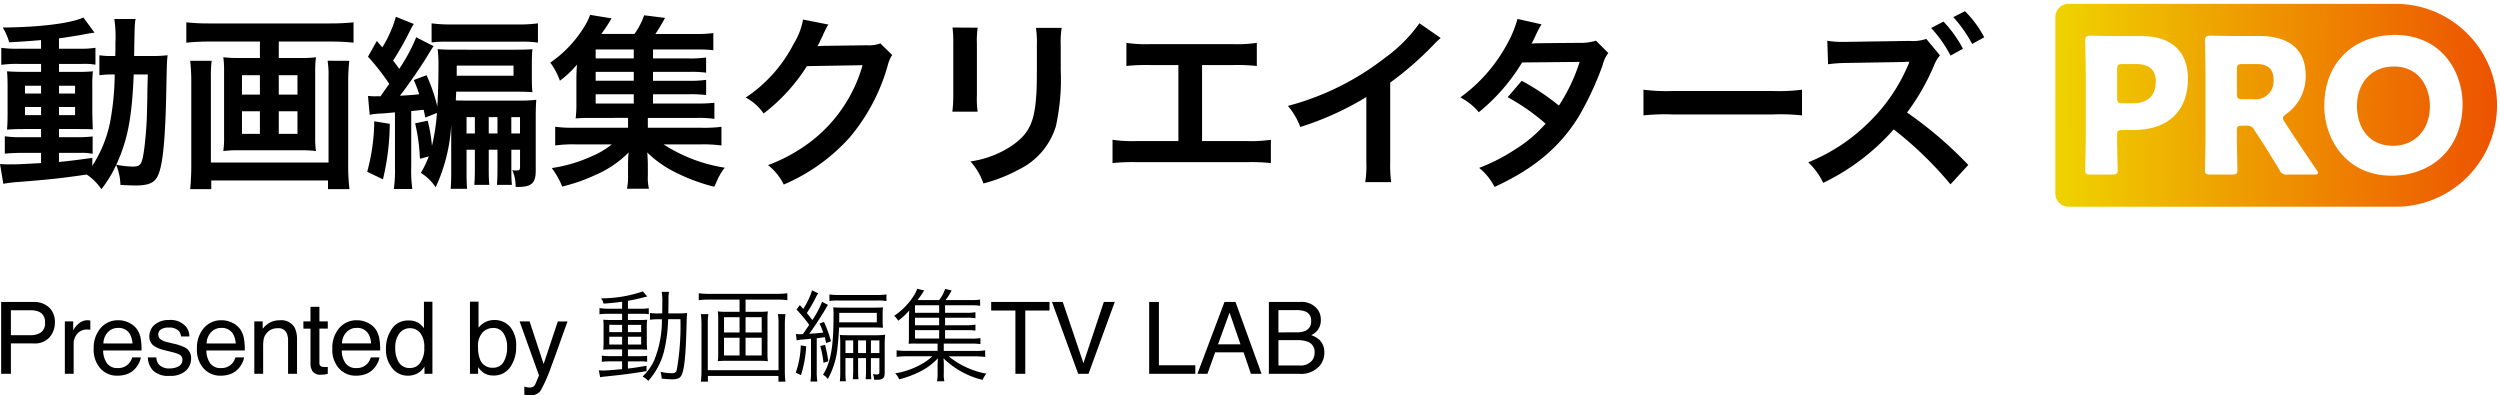
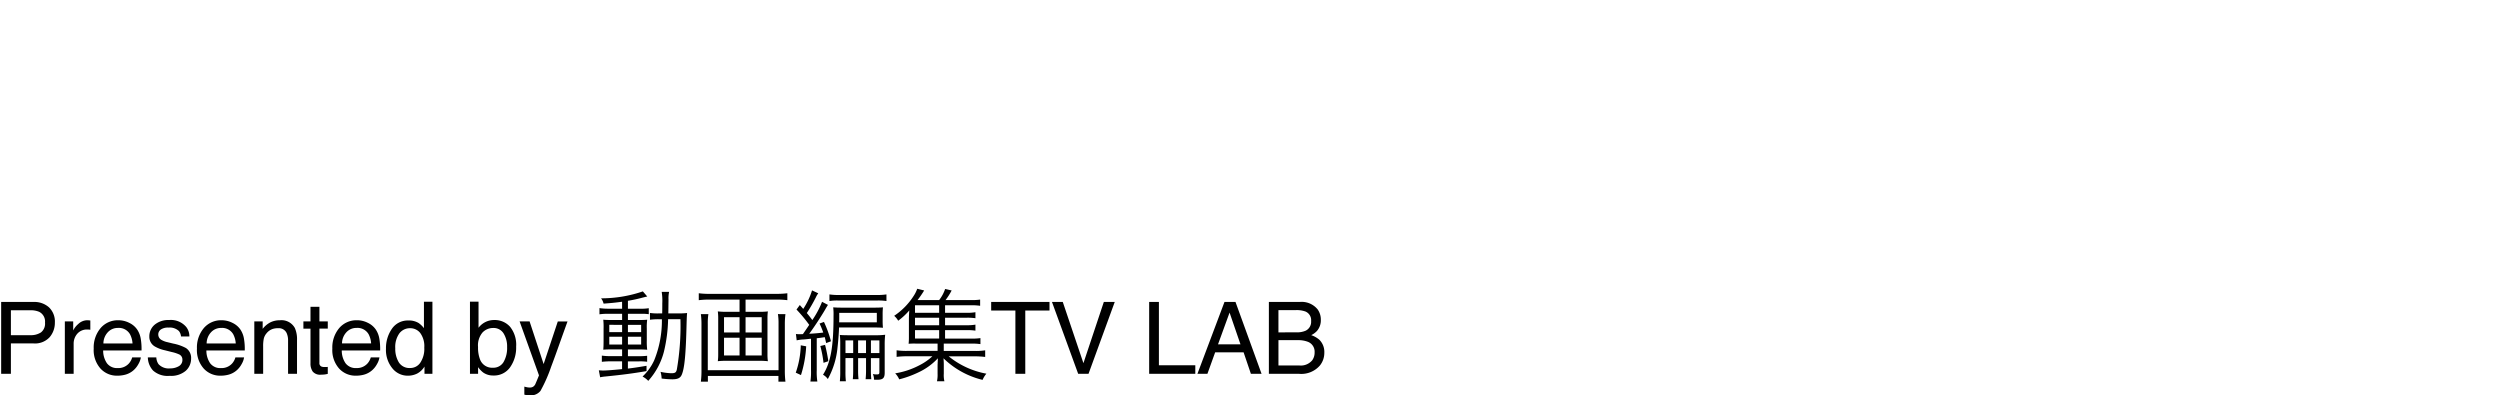
<svg xmlns="http://www.w3.org/2000/svg" width="324.342" height="51.287" viewBox="0 0 324.342 51.287">
  <defs>
    <linearGradient id="linear-gradient" x1="1" y1="0.419" x2="0" y2="0.422" gradientUnits="objectBoundingBox">
      <stop offset="0" stop-color="#ed5200" />
      <stop offset="1" stop-color="#efd300" />
    </linearGradient>
  </defs>
  <g id="グループ_786" data-name="グループ 786" transform="translate(-2256.924 154.5)">
-     <path id="パス_1065" data-name="パス 1065" d="M6.288-16.176H3.36a14.464,14.464,0,0,1-2.232-.12v2.208a14.464,14.464,0,0,1,2.232-.12H6.288v1.032H4.224c-1.056,0-1.68-.024-2.352-.072.048.6.072,1.056.072,2.184v3.1c0,1.176-.024,1.68-.072,2.28C2.544-5.736,3.12-5.76,4.2-5.76H6.288V-4.7H3.84a14.239,14.239,0,0,1-2.256-.12v2.256a21.562,21.562,0,0,1,2.232-.1H6.288v1.32c-2.544.144-3,.168-4.08.168A10.643,10.643,0,0,1,.96-1.224l.432,2.568c.576-.1.936-.144,1.392-.192C7.176.816,8.928.624,12.216.144a7.119,7.119,0,0,1,1.9,1.9A15.6,15.6,0,0,0,16.032-1.1a7.078,7.078,0,0,1,.552,2.592c.36.024,1.536.072,1.92.072,1.8,0,2.568-.36,3-1.416.6-1.392.912-4.776,1.032-10.968.072-3.456.072-3.648.168-4.512a18.966,18.966,0,0,1-2.256.1H18.36c.072-4.152.072-4.152.192-4.8h-2.76a15.306,15.306,0,0,1,.144,3.048c0,.744,0,1.152-.024,1.752h-.36a10.486,10.486,0,0,1-1.7-.1v2.592a14.606,14.606,0,0,1,1.992-.1A35.66,35.66,0,0,1,15.216-6.5a16.525,16.525,0,0,1-2.28,5.52V-2.016c-2.256.312-3.072.408-4.32.528V-2.664H11.3a6.982,6.982,0,0,1,1.68.12V-4.8a16.322,16.322,0,0,1-2.256.1H8.616V-5.76h2.232c1.128,0,1.608,0,2.16.048-.024-.312-.048-1.032-.072-2.184v-3.24a19.214,19.214,0,0,1,.072-2.112,18.908,18.908,0,0,1-2.016.072H8.616v-1.032h3a8.25,8.25,0,0,1,1.728.1V-16.3a12.681,12.681,0,0,1-2.232.12h-2.5V-17.52c1.2-.168,2.4-.36,3.288-.528.312-.072,1.1-.192,1.32-.216l-1.44-1.968c-1.632.768-5.76,1.272-10.464,1.3a7.928,7.928,0,0,1,.84,1.92c1.8-.1,2.472-.144,4.128-.288Zm0,4.8v1.008H4.2v-1.008Zm2.328,0H10.7v1.008H8.616ZM6.288-8.616V-7.56H4.2V-8.616Zm2.328,0H10.7V-7.56H8.616Zm11.52-4.224c-.024.792-.024.936-.048,1.68-.024,1.944-.024,1.944-.048,2.784A47.724,47.724,0,0,1,19.7-3.408c-.288,2.232-.456,2.52-1.536,2.52a12.6,12.6,0,0,1-2.112-.24c1.464-3.216,2.016-6,2.256-11.712ZM34.68-17.112v2.136H31.9a14.667,14.667,0,0,1-1.968-.1,13.35,13.35,0,0,1,.1,1.8V-4.68a11.9,11.9,0,0,1-.1,1.776,15.818,15.818,0,0,1,2.16-.1H39.84a15.462,15.462,0,0,1,2.112.1,11.3,11.3,0,0,1-.1-1.776v-8.592a12.683,12.683,0,0,1,.1-1.8,14.667,14.667,0,0,1-1.968.1H37.128v-2.136H43.9a28.14,28.14,0,0,1,2.928.144v-2.64a28.28,28.28,0,0,1-2.952.144H28.032a26.073,26.073,0,0,1-2.9-.144v2.64a28.957,28.957,0,0,1,2.952-.144Zm0,4.368v2.52H32.352v-2.52Zm2.448,0h2.424v2.52H37.128ZM34.68-8.064v2.928H32.352V-8.064Zm2.448,0h2.424v2.928H37.128Zm6.336-6.552a12.337,12.337,0,0,1,.12,2.088V-1.416H28.32V-12.48a15.415,15.415,0,0,1,.1-2.136H25.632a23.485,23.485,0,0,1,.144,2.664v10.8a31.473,31.473,0,0,1-.144,3.192h2.736V.912H43.512V2.04H46.3a26.066,26.066,0,0,1-.168-3.216V-11.928a25.214,25.214,0,0,1,.144-2.688ZM57.648-7.848A25.88,25.88,0,0,1,57-3.576a20.116,20.116,0,0,0-.552-3.264L54.816-6.5A24,24,0,0,1,55.44-1.9l1.152-.312A12.686,12.686,0,0,1,55.56-.072,6.227,6.227,0,0,1,57.48,1.8,22.164,22.164,0,0,0,59.5-6.288V-.12c0,.936-.024,1.44-.072,2.112H61.56c-.048-.528-.072-1.176-.072-2.088V-3.072h1.08V-.84c0,1.272-.024,1.728-.072,2.328H64.44c-.048-.576-.072-.96-.072-2.328V-3.072H65.5V-.84c0,1.272-.024,1.728-.072,2.328h1.944C67.32.936,67.3.48,67.3-.84V-3.072h1.128V-.864c0,.408-.072.48-.528.48a1.48,1.48,0,0,1-.48-.048,5,5,0,0,1,.432,2.16,1.593,1.593,0,0,0,.312.024c1.752,0,2.3-.5,2.3-2.088V-7.152c0-1.248.024-1.752.072-2.4a17.431,17.431,0,0,1-2.28.1h-6.6c-.792,0-1.1,0-1.56-.024.024-.624.048-1.008.048-1.128h7.92c.744,0,1.656.024,1.968.072-.048-.528-.072-1.056-.072-2.04v-1.536c0-.96.024-1.464.072-2.016-.5.048-1.056.072-2.208.072H59.952c-1.128,0-1.608-.024-2.208-.072a17.431,17.431,0,0,1,.1,2.28c0,1.944-.048,3.432-.144,5.16A22.876,22.876,0,0,0,56.3-12.744l-1.656.624a17.113,17.113,0,0,1,.7,1.848c-.864.1-1.32.12-2.5.192,1.008-1.272,2.832-3.936,3.576-5.184.48-.792.6-.984.792-1.248L54.96-17.664a22.629,22.629,0,0,1-2.208,4.1c-.288-.408-.36-.528-.792-1.08A37,37,0,0,0,54.144-18.5a7.694,7.694,0,0,1,.5-.888l-2.328-.936a15.085,15.085,0,0,1-1.752,3.96c-.24-.264-.48-.552-.72-.816L48.7-15.144a28.688,28.688,0,0,1,2.76,3.528l-.72,1.008c-.1.144-.1.144-.408.6h-.5a8.32,8.32,0,0,1-1.128-.048l.216,2.448A9.613,9.613,0,0,1,50.5-7.776c.432-.024.816-.072,1.7-.144V-.912a17.872,17.872,0,0,1-.144,2.928h2.4a17,17,0,0,1-.144-2.928V-8.088c.648-.072.648-.072,1.608-.168.1.384.12.528.216,1.008Zm4.92,2.664h-1.08V-7.3h1.08Zm1.8,0V-7.3H65.5v2.112Zm2.928,0V-7.3h1.128v2.112Zm-7.08-8.808h7.368v1.32H60.216v-1.32Zm-10.7,7.224A25.779,25.779,0,0,1,48.6-.216l2.04.984a31.718,31.718,0,0,0,.888-7.2Zm7.44-10.224a12.625,12.625,0,0,1,1.92-.1H68.4a14.482,14.482,0,0,1,2.352.12v-2.5a17.345,17.345,0,0,1-2.592.144H59.544a17.793,17.793,0,0,1-2.592-.144Zm28.728,6.72h4.608a16.964,16.964,0,0,1,2.28.1v-1.968a14.206,14.206,0,0,1-2.28.12H85.68v-1.152h4.608a13.962,13.962,0,0,1,2.28.1v-1.968a14.206,14.206,0,0,1-2.28.12H85.68V-16.08h5.832a15.062,15.062,0,0,1,1.992.1v-2.232a15.416,15.416,0,0,1-2.352.12h-5.16a23.631,23.631,0,0,0,1.248-2.088l-2.712-.336A9.712,9.712,0,0,1,83.28-18.1h-4.3a22.257,22.257,0,0,0,1.32-2.016l-2.784-.456a7.785,7.785,0,0,1-.768,1.56,15.267,15.267,0,0,1-4.392,4.632,9.444,9.444,0,0,1,1.248,2.352,13.244,13.244,0,0,0,2.208-2.088c-.048.672-.072,1.32-.072,2.088v2.976a14.575,14.575,0,0,1-.1,1.92c.576-.048,1.1-.072,2.04-.072H82.44v1.272H75.7a17.706,17.706,0,0,1-2.712-.12v2.424A17.015,17.015,0,0,1,75.7-3.768h4.632a10.7,10.7,0,0,1-2.592,1.536A18.946,18.946,0,0,1,72.552-.7,11.069,11.069,0,0,1,73.9,1.7,22.178,22.178,0,0,0,78.168.216a13.785,13.785,0,0,0,4.344-2.928c-.048.576-.072,1.032-.072,1.584V.288a6.817,6.817,0,0,1-.144,1.7h2.856A6.369,6.369,0,0,1,85.008.264V-1.128c0-.264-.024-.888-.072-1.584A14.3,14.3,0,0,0,88.824-.024a23.844,23.844,0,0,0,4.8,1.752c.1-.192.168-.36.216-.456.144-.336.24-.552.264-.6a7.537,7.537,0,0,1,.888-1.416,20.363,20.363,0,0,1-7.944-3.024h4.776a17.344,17.344,0,0,1,2.736.144V-6.048a18.079,18.079,0,0,1-2.736.12H85.008V-7.2h6.336a14.542,14.542,0,0,1,2.3.12V-9.168a19.284,19.284,0,0,1-2.328.1H85.68Zm-2.5,0v1.2H78.24v-1.2Zm0-1.752H78.24v-1.152h4.944Zm0-2.9H78.24V-16.08h4.944Zm31.992-1.944a4.252,4.252,0,0,1-1.752.24l-5.256.072c-.456,0-.84.024-1.152.048a5.66,5.66,0,0,0,.384-.768l.312-.624a4.843,4.843,0,0,1,.312-.672,4.906,4.906,0,0,1,.408-.744l-3.288-.648A8.957,8.957,0,0,1,103.92-16.8,18.462,18.462,0,0,1,97.7-9.84a6.377,6.377,0,0,1,2.328,2.064,23.491,23.491,0,0,0,5.616-6.144l7.224-.12a19.005,19.005,0,0,1-7.008,10.128,21.613,21.613,0,0,1-5.256,2.832,7.4,7.4,0,0,1,2.04,2.52,24.245,24.245,0,0,0,8.544-6.1,24.893,24.893,0,0,0,4.92-9.264,4.515,4.515,0,0,1,.6-1.44Zm9.36-2.064a15.152,15.152,0,0,1,.1,2.16v6.6a17.308,17.308,0,0,1-.12,2.16H127.8a11.585,11.585,0,0,1-.1-2.112v-6.624a12.2,12.2,0,0,1,.1-2.16Zm10.824.048a12.639,12.639,0,0,1,.12,2.28v3c0,1.92-.024,2.976-.12,4.008-.264,3.168-1.056,4.632-3.312,6.12a12.945,12.945,0,0,1-5.184,1.92,8.2,8.2,0,0,1,1.68,2.856,20.3,20.3,0,0,0,4.68-1.848,9.192,9.192,0,0,0,4.728-5.592,28.347,28.347,0,0,0,.624-7.272v-3.24a11.384,11.384,0,0,1,.12-2.232Zm21.552,4.824h4.032a24.415,24.415,0,0,1,3.072.12v-3a17.347,17.347,0,0,1-3.12.168h-10.68a17.347,17.347,0,0,1-3.12-.168v3a24.652,24.652,0,0,1,3.072-.12h3.672V-4.2h-5.424a17.191,17.191,0,0,1-3.12-.168v3.024a24.652,24.652,0,0,1,3.072-.12h14.4a24.652,24.652,0,0,1,3.072.12V-4.368a17.191,17.191,0,0,1-3.12.168h-5.808Zm28.2-5.424A19.2,19.2,0,0,1,180.648-15a35.05,35.05,0,0,1-12.6,6.24,9.027,9.027,0,0,1,1.608,2.736,38.885,38.885,0,0,0,8.568-3.888v8.448a13.5,13.5,0,0,1-.144,2.592h3.36a18.155,18.155,0,0,1-.12-2.664V-11.784a42.441,42.441,0,0,0,5.664-4.944,9.884,9.884,0,0,1,.888-.84Zm22.9,2.256a6.3,6.3,0,0,1-2.112.288c-5.856.048-5.856.048-6.24.1A11.962,11.962,0,0,0,200.232-18a12.643,12.643,0,0,1,.72-1.344l-3.12-.7A14.631,14.631,0,0,1,196.44-16.7a20.632,20.632,0,0,1-6.024,6.84,7.619,7.619,0,0,1,2.4,1.92,24.83,24.83,0,0,0,5.616-6.456l7.464-.072a22.93,22.93,0,0,1-2.688,5.664,31.239,31.239,0,0,0-4.824-3.216L196.56-9.888a27.171,27.171,0,0,1,4.92,3.432,17.422,17.422,0,0,1-3.936,3.336,24.188,24.188,0,0,1-4.68,2.4,7.617,7.617,0,0,1,1.992,2.472c5.112-2.352,8.5-5.184,10.944-9.168a40.254,40.254,0,0,0,3.072-6.6,4.3,4.3,0,0,1,.744-1.608Zm6.168,9.7a26.347,26.347,0,0,1,3.912-.12h12.744a26.347,26.347,0,0,1,3.912.12v-3.336a23.569,23.569,0,0,1-3.888.168H218.064a23.569,23.569,0,0,1-3.888-.168ZM256.32-1.1A51.471,51.471,0,0,0,248.376-7.9a28.925,28.925,0,0,0,3.5-6.12,4.847,4.847,0,0,1,.768-1.3l-1.776-2.136a5.2,5.2,0,0,1-2.136.264l-8.016.12h-.576a10.5,10.5,0,0,1-2.112-.144l.1,3.048a20.52,20.52,0,0,1,2.616-.168l7.2-.12.216-.024a4.453,4.453,0,0,0,.528-.024.707.707,0,0,0-.072.216l-.072.168-.12.264a22.818,22.818,0,0,1-4.992,7.224A24.044,24.044,0,0,1,235.56-1.44,8.969,8.969,0,0,1,237.5,1.224a29.022,29.022,0,0,0,9.144-6.936,47.324,47.324,0,0,1,7.368,7.128ZM251.5-18.864a16.2,16.2,0,0,1,2.52,3.576l1.608-.888A15.553,15.553,0,0,0,253.1-19.7Zm6.888,1.2a13.88,13.88,0,0,0-2.5-3.384l-1.512.768a17.683,17.683,0,0,1,2.448,3.48Z" transform="translate(2255.964 -132)" />
    <path id="パス_1064" data-name="パス 1064" d="M1.111-9.325h4.2a2.844,2.844,0,0,1,2.006.7,2.545,2.545,0,0,1,.762,1.971,2.865,2.865,0,0,1-.679,1.9,2.573,2.573,0,0,1-2.088.809H2.374V0H1.111ZM6.8-6.646a1.4,1.4,0,0,0-.762-1.4,2.75,2.75,0,0,0-1.149-.2H2.374v3.231H4.888A2.4,2.4,0,0,0,6.268-5.37,1.434,1.434,0,0,0,6.8-6.646ZM9.372-6.8h1.085v1.174a2.6,2.6,0,0,1,.654-.835,1.7,1.7,0,0,1,1.2-.492q.032,0,.108.006l.26.025v1.206a1.707,1.707,0,0,0-.187-.025q-.086-.006-.187-.006a1.63,1.63,0,0,0-1.327.555,1.939,1.939,0,0,0-.463,1.279V0H9.372Zm6.959-.152a3.1,3.1,0,0,1,1.4.34,2.587,2.587,0,0,1,1.035.879,3.033,3.033,0,0,1,.457,1.2,7.849,7.849,0,0,1,.1,1.5H14.344a2.908,2.908,0,0,0,.489,1.66,1.637,1.637,0,0,0,1.416.625,1.83,1.83,0,0,0,1.428-.59,1.99,1.99,0,0,0,.432-.793h1.124a2.366,2.366,0,0,1-.3.835,2.969,2.969,0,0,1-.562.752A2.663,2.663,0,0,1,17.086.14a3.914,3.914,0,0,1-.933.1A2.863,2.863,0,0,1,14-.682a3.594,3.594,0,0,1-.882-2.587,3.907,3.907,0,0,1,.889-2.66A2.932,2.932,0,0,1,16.331-6.951Zm1.822,3.009a2.96,2.96,0,0,0-.324-1.187,1.659,1.659,0,0,0-1.568-.825,1.738,1.738,0,0,0-1.32.568,2.146,2.146,0,0,0-.565,1.444ZM21.24-2.133a1.662,1.662,0,0,0,.286.876,1.8,1.8,0,0,0,1.5.552,2.209,2.209,0,0,0,1.117-.276.917.917,0,0,0,.482-.854.73.73,0,0,0-.387-.667,4.6,4.6,0,0,0-.978-.324l-.908-.229a4.428,4.428,0,0,1-1.282-.482,1.442,1.442,0,0,1-.736-1.282,1.959,1.959,0,0,1,.7-1.562,2.773,2.773,0,0,1,1.869-.6,2.6,2.6,0,0,1,2.215.9,1.956,1.956,0,0,1,.413,1.231H24.446a1.322,1.322,0,0,0-.273-.7A1.741,1.741,0,0,0,22.808-6a1.631,1.631,0,0,0-.981.248.776.776,0,0,0-.333.654.8.8,0,0,0,.438.711,2.632,2.632,0,0,0,.749.279l.755.184a5.84,5.84,0,0,1,1.65.578,1.529,1.529,0,0,1,.667,1.377A2.1,2.1,0,0,1,25.065-.4a2.932,2.932,0,0,1-2.1.66,2.815,2.815,0,0,1-2.149-.689,2.6,2.6,0,0,1-.676-1.7Zm8.483-4.818a3.1,3.1,0,0,1,1.4.34,2.587,2.587,0,0,1,1.035.879,3.033,3.033,0,0,1,.457,1.2,7.849,7.849,0,0,1,.1,1.5H27.736a2.908,2.908,0,0,0,.489,1.66,1.637,1.637,0,0,0,1.416.625,1.83,1.83,0,0,0,1.428-.59,1.99,1.99,0,0,0,.432-.793h1.124a2.366,2.366,0,0,1-.3.835,2.969,2.969,0,0,1-.562.752A2.663,2.663,0,0,1,30.478.14a3.914,3.914,0,0,1-.933.1,2.863,2.863,0,0,1-2.152-.924,3.594,3.594,0,0,1-.882-2.587,3.907,3.907,0,0,1,.889-2.66A2.932,2.932,0,0,1,29.723-6.951Zm1.822,3.009a2.96,2.96,0,0,0-.324-1.187,1.659,1.659,0,0,0-1.568-.825,1.738,1.738,0,0,0-1.32.568,2.146,2.146,0,0,0-.565,1.444ZM33.953-6.8h1.085v.965A3.044,3.044,0,0,1,36.06-6.69a2.725,2.725,0,0,1,1.2-.26,1.978,1.978,0,0,1,1.955,1.009,3.584,3.584,0,0,1,.279,1.581V0H38.333V-4.285a2.32,2.32,0,0,0-.184-1,1.116,1.116,0,0,0-1.1-.635,2.249,2.249,0,0,0-.667.083,1.716,1.716,0,0,0-.825.559,1.682,1.682,0,0,0-.371.7A4.679,4.679,0,0,0,35.1-3.561V0H33.953Zm7.289-1.9H42.4v1.9h1.085v.933H42.4v4.437a.48.48,0,0,0,.241.476,1.025,1.025,0,0,0,.444.07l.178,0q.1,0,.222-.016V0a2.551,2.551,0,0,1-.409.083,3.893,3.893,0,0,1-.46.025A1.24,1.24,0,0,1,41.528-.3a1.819,1.819,0,0,1-.286-1.063v-4.5h-.92V-6.8h.92Zm6.045,1.746a3.1,3.1,0,0,1,1.4.34,2.587,2.587,0,0,1,1.035.879,3.033,3.033,0,0,1,.457,1.2,7.849,7.849,0,0,1,.1,1.5H45.3a2.908,2.908,0,0,0,.489,1.66,1.637,1.637,0,0,0,1.416.625,1.83,1.83,0,0,0,1.428-.59,1.99,1.99,0,0,0,.432-.793h1.124a2.366,2.366,0,0,1-.3.835,2.969,2.969,0,0,1-.562.752A2.663,2.663,0,0,1,48.043.14a3.914,3.914,0,0,1-.933.1,2.863,2.863,0,0,1-2.152-.924,3.594,3.594,0,0,1-.882-2.587,3.907,3.907,0,0,1,.889-2.66A2.932,2.932,0,0,1,47.288-6.951Zm1.822,3.009a2.96,2.96,0,0,0-.324-1.187,1.659,1.659,0,0,0-1.568-.825,1.738,1.738,0,0,0-1.32.568,2.146,2.146,0,0,0-.565,1.444Zm3.132.622A3.37,3.37,0,0,0,52.7-1.492a1.624,1.624,0,0,0,1.485.736,1.564,1.564,0,0,0,1.3-.682A3.223,3.223,0,0,0,56.005-3.4,2.9,2.9,0,0,0,55.479-5.3a1.643,1.643,0,0,0-1.3-.619,1.718,1.718,0,0,0-1.4.66A3.024,3.024,0,0,0,52.241-3.32Zm1.72-3.6a2.419,2.419,0,0,1,1.308.33,3.072,3.072,0,0,1,.692.667V-9.356h1.1V0H56.031V-.946a2.472,2.472,0,0,1-.946.908,2.707,2.707,0,0,1-1.25.279,2.532,2.532,0,0,1-1.968-.955,3.735,3.735,0,0,1-.832-2.542,4.388,4.388,0,0,1,.759-2.574A2.483,2.483,0,0,1,53.961-6.919Zm7.971-2.437h1.111v3.383a2.534,2.534,0,0,1,.9-.746,2.516,2.516,0,0,1,1.13-.257,2.649,2.649,0,0,1,2.06.873,3.718,3.718,0,0,1,.79,2.574,4.414,4.414,0,0,1-.781,2.679A2.533,2.533,0,0,1,64.973.216a2.218,2.218,0,0,1-1.308-.375,3.158,3.158,0,0,1-.679-.711V0H61.933ZM64.9-.793A1.527,1.527,0,0,0,66.29-1.53a3.626,3.626,0,0,0,.46-1.942,3.188,3.188,0,0,0-.46-1.777,1.515,1.515,0,0,0-1.355-.7,1.89,1.89,0,0,0-1.368.578,2.594,2.594,0,0,0-.587,1.9,4.209,4.209,0,0,0,.241,1.555A1.667,1.667,0,0,0,64.9-.793Zm8.426-6h1.263q-.241.654-1.073,2.983Q72.9-2.063,72.478-.958a19.311,19.311,0,0,1-1.4,3.174,1.6,1.6,0,0,1-1.4.571,2.74,2.74,0,0,1-.371-.019,2.933,2.933,0,0,1-.321-.07V1.657a3.942,3.942,0,0,0,.432.1,1.685,1.685,0,0,0,.235.019.822.822,0,0,0,.467-.1.966.966,0,0,0,.251-.257q.032-.051.229-.521t.286-.7l-2.514-7h1.295l1.822,5.535ZM81.671-8.45H79.916a7.367,7.367,0,0,1-1.183-.078v.806a7.1,7.1,0,0,1,1.17-.065h1.768v.806H80.462c-.546,0-.9-.013-1.235-.039a8.662,8.662,0,0,1,.039,1.144v1.521c0,.65-.013.936-.039,1.222.312-.026.663-.039,1.209-.039h1.235V-2.3h-1.43a7.162,7.162,0,0,1-1.2-.065v.806a11.192,11.192,0,0,1,1.183-.065h1.443V-.611c-1.326.13-2.067.182-2.47.182-.117,0-.338-.013-.546-.026l.169.9a6.072,6.072,0,0,1,.689-.1c2.21-.221,3.51-.39,5.33-.7v-.689c-1.144.195-1.586.26-2.418.364v-.936h1.43a6.481,6.481,0,0,1,1.066.052v-.78a7.842,7.842,0,0,1-1.183.052H82.425v-.871h1.3c.546,0,.884.013,1.2.039a8.82,8.82,0,0,1-.052-1.235V-5.876a6.908,6.908,0,0,1,.052-1.144c-.312.026-.637.039-1.144.039H82.425v-.806h1.664a5.717,5.717,0,0,1,1.04.052v-.78a5.96,5.96,0,0,1-1.144.065h-1.56V-9.477a17.63,17.63,0,0,0,1.859-.4c.468-.117.468-.117.65-.156l-.572-.663a16.632,16.632,0,0,1-5.421.9,1.757,1.757,0,0,1,.325.689c.988-.078,1.469-.117,2.4-.247Zm0,2.093v.949H80.007v-.949Zm.754,0h1.716v.949H82.425ZM81.671-4.81V-3.8H80.007V-4.81Zm.754,0h1.716V-3.8H82.425Zm5.239-3.029c.013-.442.013-.884.026-1.807a3.894,3.894,0,0,1,.078-.988h-.962a7.27,7.27,0,0,1,.078,1.495c0,.481,0,.858-.013,1.3h-.429A6.834,6.834,0,0,1,85.285-7.9v.884a7.938,7.938,0,0,1,1.209-.065h.338a13.737,13.737,0,0,1-1,5.33A6.725,6.725,0,0,1,84.323.351a2.9,2.9,0,0,1,.741.559,8.994,8.994,0,0,0,2.041-3.822,19.517,19.517,0,0,0,.533-4.173h1.6a33.071,33.071,0,0,1-.468,6.526c-.091.39-.234.481-.715.481a7.2,7.2,0,0,1-1.4-.182,3.481,3.481,0,0,1,.143.871,12.786,12.786,0,0,0,1.378.1c.715,0,1.066-.169,1.248-.637.351-.845.52-2.678.611-6.6.026-.819.039-1.079.065-1.365a9.5,9.5,0,0,1-1.157.052Zm10.023-.208V-9.633h4.056a10.749,10.749,0,0,1,1.365.078v-.9a10.323,10.323,0,0,1-1.365.078H92.981a9.787,9.787,0,0,1-1.365-.078v.9a11.047,11.047,0,0,1,1.365-.078h3.926v1.586H95.165A8.677,8.677,0,0,1,94.086-8.1a6.679,6.679,0,0,1,.052.923v4.628a6.606,6.606,0,0,1-.052.91A9.358,9.358,0,0,1,95.2-1.69h4.264a9.358,9.358,0,0,1,1.118.052,6.606,6.606,0,0,1-.052-.91V-7.176a6.679,6.679,0,0,1,.052-.923,8.544,8.544,0,0,1-1.079.052Zm-.78.7v1.976H94.892V-7.345Zm.78,0H99.78v1.976H97.687Zm-.78,2.665v2.3H94.892v-2.3Zm.78,0H99.78v2.3H97.687Zm4.2-3.068a7.974,7.974,0,0,1,.078,1.235V-.468H92.786V-6.5a7.484,7.484,0,0,1,.078-1.248h-.975a9.773,9.773,0,0,1,.078,1.339v5.85a11.746,11.746,0,0,1-.078,1.573h.91V.273h9.152v.741h.91a11.525,11.525,0,0,1-.078-1.56V-6.409a10.043,10.043,0,0,1,.078-1.339Zm2.431,3.406a5.173,5.173,0,0,1,.884-.117c.091,0,.338-.026.689-.065.1-.013.1-.013.286-.026V-.494A8.365,8.365,0,0,1,106.1,1h.9a8.19,8.19,0,0,1-.078-1.5V-4.615c.442-.052.442-.052,1.04-.143.065.247.091.377.182.767l.624-.234a14.751,14.751,0,0,0-.91-2.509l-.572.208a10.718,10.718,0,0,1,.481,1.17c-.507.065-1.183.13-1.82.156.611-.819,1.534-2.223,2.041-3.094.221-.39.286-.494.39-.65l-.767-.4a11.747,11.747,0,0,1-1.261,2.366c-.234-.312-.39-.52-.715-.91a20.711,20.711,0,0,0,1.17-2.028,3.043,3.043,0,0,1,.312-.533l-.806-.377a9.259,9.259,0,0,1-1.144,2.405c-.143-.182-.221-.247-.442-.507l-.429.585a18.941,18.941,0,0,1,1.651,1.989c-.416.611-.416.611-.819,1.2-.273.013-.312.013-.4.013a3.763,3.763,0,0,1-.507-.026Zm7.332,2.3V-.585A11.223,11.223,0,0,1,111.6.7h.741a10.253,10.253,0,0,1-.052-1.287V-2.041h1.027V-.585A11.223,11.223,0,0,1,113.261.7H114a10.658,10.658,0,0,1-.052-1.287V-2.041h1.1V-.208c0,.234-.065.286-.351.286a2.367,2.367,0,0,1-.494-.052,1.657,1.657,0,0,1,.143.728c.1.013.312.013.442.013.715,0,.949-.221.949-.91V-3.731A11.235,11.235,0,0,1,115.8-5.07a9.717,9.717,0,0,1-1.274.065H111.35c-.754,0-1.17-.013-1.43-.039a10.69,10.69,0,0,1,.052,1.274V-.325A11.971,11.971,0,0,1,109.92.962h.78a10.937,10.937,0,0,1-.052-1.287V-2.041Zm0-.65h-1V-4.342h1Zm.637,0V-4.342h1.027v1.651Zm1.664,0V-4.342h1.1v1.651ZM104.85-3.7a11.674,11.674,0,0,1-.65,3.549l.676.312a14.924,14.924,0,0,0,.676-3.731Zm2.535.091A14.263,14.263,0,0,1,107.8-1.43l.624-.208A19.059,19.059,0,0,0,108-3.757Zm1.183-5.837a6.469,6.469,0,0,1,1.157-.065h5.005a7.4,7.4,0,0,1,1.235.065v-.858a8.3,8.3,0,0,1-1.274.078h-4.849a8.18,8.18,0,0,1-1.274-.078Zm5.811,3.432c.481,0,.91.013,1.131.039a9.587,9.587,0,0,1-.039-1v-.676a8.863,8.863,0,0,1,.039-.975c-.286.026-.637.039-1.17.039h-4.1c-.559,0-.871-.013-1.183-.039A7.593,7.593,0,0,1,109.1-7.54c0,4.03-.364,6.071-1.365,7.657a1.871,1.871,0,0,1,.624.559,10.48,10.48,0,0,0,1.261-4.121c.078-.637.182-1.963.195-2.574Zm-4.537-1.9h4.875v1.235h-4.888c.013-.195.013-.416.013-.715ZM123.57-5.668h2.769a6.726,6.726,0,0,1,1.17.065v-.78a6.129,6.129,0,0,1-1.17.078H123.57V-7.28h2.769a6.911,6.911,0,0,1,1.17.065v-.78a6.129,6.129,0,0,1-1.17.078H123.57v-.975h3.419a6.682,6.682,0,0,1,1.131.065v-.806a7.355,7.355,0,0,1-1.2.065h-3.289a8.535,8.535,0,0,0,.793-1.248l-.845-.195a4.817,4.817,0,0,1-.78,1.443H120a14.034,14.034,0,0,0,.858-1.248l-.9-.221a4.186,4.186,0,0,1-.468.936,8.8,8.8,0,0,1-2.522,2.574,2.433,2.433,0,0,1,.52.637,8.491,8.491,0,0,0,1.443-1.339c-.039.4-.052.806-.052,1.274v2.184a7.562,7.562,0,0,1-.039.871,8.139,8.139,0,0,1,.9-.026h2.86v.949h-3.887a8.865,8.865,0,0,1-1.43-.078V-2.2a11.4,11.4,0,0,1,1.43-.078h3.211a7.216,7.216,0,0,1-1.664,1.157A10.152,10.152,0,0,1,117.1-.065a2.728,2.728,0,0,1,.52.78,13.19,13.19,0,0,0,2.483-.9,8.07,8.07,0,0,0,2.535-1.833,3.066,3.066,0,0,0-.013.377,1.205,1.205,0,0,0-.013.26c-.013.143-.013.26-.013.351V0a3.91,3.91,0,0,1-.078.962h.962a3.435,3.435,0,0,1-.078-.975V-1.027a9.293,9.293,0,0,0-.039-.988,10.936,10.936,0,0,0,5.07,2.8,3.283,3.283,0,0,1,.494-.806,10.8,10.8,0,0,1-4.888-2.249h3.276a11.845,11.845,0,0,1,1.456.078v-.858a7.868,7.868,0,0,1-1.456.078H123.4v-.949h3.575a7.276,7.276,0,0,1,1.183.065v-.78a7.258,7.258,0,0,1-1.2.065H123.57Zm-.767,0v1.092H119.67V-5.668Zm0-.637H119.67V-7.28H122.8Zm0-1.612H119.67v-.975H122.8Zm14.315-1.408v1.111h-3.142V0h-1.282V-8.214h-3.142V-9.325Zm1.723,0,2.679,7.941,2.647-7.941h1.416L142.18,0H140.84l-3.4-9.325Zm11.208,0h1.263v8.214h4.723V0h-5.986Zm11.847,5.5-1.416-4.12-1.5,4.12Zm-2.076-5.5h1.428L164.632,0h-1.384L162.3-2.793h-3.688L157.605,0H156.31Zm9.3,3.942A2.833,2.833,0,0,0,170.36-5.6a1.28,1.28,0,0,0,.7-1.257,1.211,1.211,0,0,0-.743-1.231,3.338,3.338,0,0,0-1.244-.178h-2.253v2.888Zm.425,4.3a1.921,1.921,0,0,0,1.657-.673,1.694,1.694,0,0,0,.311-1.028,1.368,1.368,0,0,0-.908-1.384,3.436,3.436,0,0,0-1.276-.2h-2.507v3.282ZM165.58-9.325h4.005a2.655,2.655,0,0,1,2.33.978,2.259,2.259,0,0,1,.406,1.333,2.1,2.1,0,0,1-.5,1.447,2.451,2.451,0,0,1-.749.546,3.169,3.169,0,0,1,1.073.616,2.234,2.234,0,0,1,.628,1.682,2.6,2.6,0,0,1-.565,1.631A3.181,3.181,0,0,1,169.522,0H165.58Z" transform="translate(2255.964 -106)" />
-     <path id="パス_1066" data-name="パス 1066" d="M1.719,26.325A1.719,1.719,0,0,1,0,24.605V1.719A1.719,1.719,0,0,1,1.719,0H44.025a13.163,13.163,0,1,1,0,26.325ZM34.89,13.248c0,4.241,2.779,9.043,8.751,9.043,4.972,0,9.189-3.34,9.189-9.287,0-4.217-2.73-8.97-8.775-8.97C38.887,4.034,34.89,7.446,34.89,13.248Zm-10.169,2.56a1.03,1.03,0,0,1,1.121.609l.756,1.146c.683,1.048,1.487,2.34,2.462,3.948a.975.975,0,0,0,1.1.634h3.413c.341,0,.513-.048.513-.2a.988.988,0,0,0-.2-.414c-1.51-2.218-2.315-3.413-3.338-4.973l-.8-1.219a1.151,1.151,0,0,1-.219-.511c0-.172.122-.317.414-.536a5.948,5.948,0,0,0,2.535-5c0-3.8-2.682-5.12-6-5.12H23.527c-1.121,0-3.266-.049-3.437-.049-.512,0-.682.172-.682.684,0,.17.073,2.875.073,4.168V17.27c0,1.291-.073,4.095-.073,4.266,0,.512.146.609.707.609h2.8c.561,0,.707-.1.707-.609,0-.171-.073-2.974-.073-4.266v-.756c0-.61.1-.707.707-.707ZM3.871,4.814c0,.17.073,2.875.073,4.168V17.27c0,1.291-.073,4.095-.073,4.266,0,.512.146.609.707.609h2.8c.561,0,.707-.1.707-.609,0-.171-.074-2.95-.074-4.436,0-.61.122-.732.732-.732h1.34c4.8,0,7.116-2.7,7.116-6.654,0-3.68-2.291-5.533-6.02-5.533H7.99c-1.12,0-3.265-.049-3.436-.049C4.041,4.131,3.871,4.3,3.871,4.814Zm35.261,8.458c0-3.071,1.926-5.143,4.778-5.143,3.339,0,4.68,2.731,4.68,5.143,0,3.193-2.073,5.143-4.779,5.143C40.448,18.415,39.132,15.758,39.132,13.272ZM8.746,12.906c-.609,0-.731-.122-.731-.73V8.544c0-.609.122-.731.731-.731h1.73c1.8,0,2.559.829,2.559,2.292,0,1.852-1.12,2.8-2.973,2.8Zm15.536-.536c-.609,0-.73-.122-.73-.73v-3.1c0-.609.121-.731.73-.731h1.852c1.317,0,2.171.536,2.171,2.022a2.333,2.333,0,0,1-2.657,2.535Z" transform="translate(2523.578 -154)" fill="url(#linear-gradient)" />
-     <path id="パス_1066_-_アウトライン" data-name="パス 1066 - アウトライン" d="M44.025,26.825H1.719A2.222,2.222,0,0,1-.5,24.605V1.719A2.222,2.222,0,0,1,1.719-.5H44.025a13.662,13.662,0,0,1,9.661,23.324A13.573,13.573,0,0,1,44.025,26.825ZM1.719.5A1.22,1.22,0,0,0,.5,1.719V24.605a1.221,1.221,0,0,0,1.219,1.22H44.025A12.663,12.663,0,0,0,52.979,4.209,12.58,12.58,0,0,0,44.025.5ZM43.64,22.791a8.739,8.739,0,0,1-7-3.111,10.179,10.179,0,0,1-2.252-6.432,9.6,9.6,0,0,1,2.8-7.143,9.809,9.809,0,0,1,6.866-2.57,8.848,8.848,0,0,1,7.038,3.082A10.061,10.061,0,0,1,53.329,13a9.639,9.639,0,0,1-2.887,7.238A9.829,9.829,0,0,1,43.64,22.791Zm.414-18.257a8.817,8.817,0,0,0-6.174,2.292,8.631,8.631,0,0,0-2.491,6.421,9.164,9.164,0,0,0,2.02,5.792,7.811,7.811,0,0,0,6.23,2.751,8.835,8.835,0,0,0,6.116-2.277A8.666,8.666,0,0,0,52.329,13a9.047,9.047,0,0,0-2-5.745A7.879,7.879,0,0,0,44.054,4.534ZM33.569,22.645H30.156a1.444,1.444,0,0,1-1.526-.877c-1.008-1.663-1.787-2.913-2.451-3.932l-.754-1.144c-.256-.385-.256-.385-.7-.385h-.463c-.093,0-.157,0-.2.006,0,.044-.006.108-.006.2v.756c0,.941.039,2.693.06,3.634.009.4.013.582.013.631,0,.977-.61,1.109-1.207,1.109h-2.8c-.6,0-1.207-.132-1.207-1.109,0-.049,0-.229.013-.631.021-.941.06-2.693.06-3.634V8.983c0-.943-.039-2.643-.06-3.557-.009-.389-.013-.563-.013-.612A1.048,1.048,0,0,1,20.09,3.631l.554.01c.727.014,2.081.04,2.883.04h2.949c4.189,0,6.5,2,6.5,5.62a6.431,6.431,0,0,1-2.738,5.4,1.8,1.8,0,0,0-.191.16c.021.043.058.111.123.22l.8,1.209c1.066,1.626,1.924,2.9,3.334,4.967l.011.016a1.3,1.3,0,0,1,.273.679.658.658,0,0,1-.461.624A1.639,1.639,0,0,1,33.569,22.645Zm-9.311-7.337h.463a1.494,1.494,0,0,1,1.538.832l.757,1.147c.672,1.031,1.457,2.29,2.472,3.964l0,.005c.229.388.229.388.666.388h3.2c-1.344-1.974-2.186-3.223-3.226-4.808L29.313,15.6a1.525,1.525,0,0,1-.29-.768,1.208,1.208,0,0,1,.614-.936l.007,0A5.467,5.467,0,0,0,31.972,9.3a4.186,4.186,0,0,0-1.553-3.584A6.548,6.548,0,0,0,26.476,4.68H23.527c-.811,0-2.171-.026-2.9-.04l-.535-.009a.918.918,0,0,0-.17.012.925.925,0,0,0-.012.172c0,.04.006.294.013.589.021.917.06,2.625.06,3.58V17.27c0,.952-.039,2.712-.06,3.657-.007.305-.013.569-.013.609s0,.076,0,.1c.043,0,.108.008.2.008h2.8c.1,0,.161,0,.2-.008,0-.026,0-.059,0-.1s-.006-.3-.013-.609c-.021-.945-.06-2.7-.06-3.657v-.756a1.246,1.246,0,0,1,.271-.936A1.247,1.247,0,0,1,24.258,15.307ZM7.38,22.645h-2.8c-.6,0-1.207-.132-1.207-1.109,0-.049,0-.229.013-.631.021-.941.06-2.693.06-3.634V8.983c0-.943-.039-2.643-.06-3.557-.009-.389-.013-.563-.013-.612A1.048,1.048,0,0,1,4.553,3.631l.554.01c.727.014,2.081.04,2.882.04h3.194c4.143,0,6.52,2.2,6.52,6.033A7.069,7.069,0,0,1,15.8,14.877a7.8,7.8,0,0,1-5.711,1.991H8.746a1.9,1.9,0,0,0-.222.01,1.9,1.9,0,0,0-.01.222c0,1.1.042,2.963.062,3.856.008.368.012.533.012.58C8.588,22.513,7.977,22.645,7.38,22.645ZM4.374,21.637c.043,0,.107.008.2.008h2.8c.1,0,.161,0,.2-.008,0-.026,0-.059,0-.1s-.005-.278-.012-.557c-.02-.9-.062-2.763-.062-3.879,0-.887.345-1.232,1.232-1.232h1.34a6.846,6.846,0,0,0,5.007-1.7A6.1,6.1,0,0,0,16.7,9.713,4.8,4.8,0,0,0,15.259,5.94a5.969,5.969,0,0,0-4.076-1.26H7.99c-.81,0-2.17-.026-2.9-.04l-.535-.009a.918.918,0,0,0-.17.012.925.925,0,0,0-.012.172c0,.04.006.294.013.589.021.917.06,2.625.06,3.58V17.27c0,.952-.039,2.712-.06,3.657-.007.305-.013.569-.013.609S4.372,21.611,4.374,21.637Zm39.437-2.722a4.827,4.827,0,0,1-4-1.835,6.259,6.259,0,0,1-1.182-3.809,5.834,5.834,0,0,1,1.453-4.063,5.066,5.066,0,0,1,3.825-1.58A4.815,4.815,0,0,1,47.9,9.492a6.233,6.233,0,0,1,1.191,3.78,5.775,5.775,0,0,1-1.515,4.116A5.161,5.161,0,0,1,43.811,18.915Zm.1-10.286a4.091,4.091,0,0,0-3.092,1.26,4.856,4.856,0,0,0-1.186,3.383,5.26,5.26,0,0,0,.975,3.2,3.814,3.814,0,0,0,3.2,1.444c2.559,0,4.279-1.866,4.279-4.643A5.3,5.3,0,0,0,47.1,10.1,3.8,3.8,0,0,0,43.91,8.629ZM10.063,13.406H8.746c-.886,0-1.231-.345-1.231-1.23V8.544c0-.886.345-1.231,1.231-1.231h1.73c2.528,0,3.059,1.518,3.059,2.792a3.188,3.188,0,0,1-.954,2.464A3.6,3.6,0,0,1,10.063,13.406ZM8.525,12.4a1.9,1.9,0,0,0,.221.01h1.317c1.641,0,2.473-.774,2.473-2.3,0-1.256-.616-1.792-2.059-1.792H8.746a1.9,1.9,0,0,0-.221.01,1.9,1.9,0,0,0-.01.221v3.632A1.9,1.9,0,0,0,8.525,12.4Zm17.123.474H24.282c-.885,0-1.23-.345-1.23-1.23v-3.1a1.269,1.269,0,0,1,.283-.947,1.266,1.266,0,0,1,.948-.284h1.852a2.835,2.835,0,0,1,1.9.572,2.422,2.422,0,0,1,.769,1.95A2.82,2.82,0,0,1,25.648,12.87Zm-1.586-1.01a1.909,1.909,0,0,0,.22.01h1.366c1.451,0,2.157-.666,2.157-2.035,0-1.081-.484-1.522-1.671-1.522H24.282a1.908,1.908,0,0,0-.22.01,1.916,1.916,0,0,0-.01.221v3.1A1.914,1.914,0,0,0,24.061,11.86Z" transform="translate(2523.578 -154)" fill="rgba(0,0,0,0)" />
  </g>
</svg>